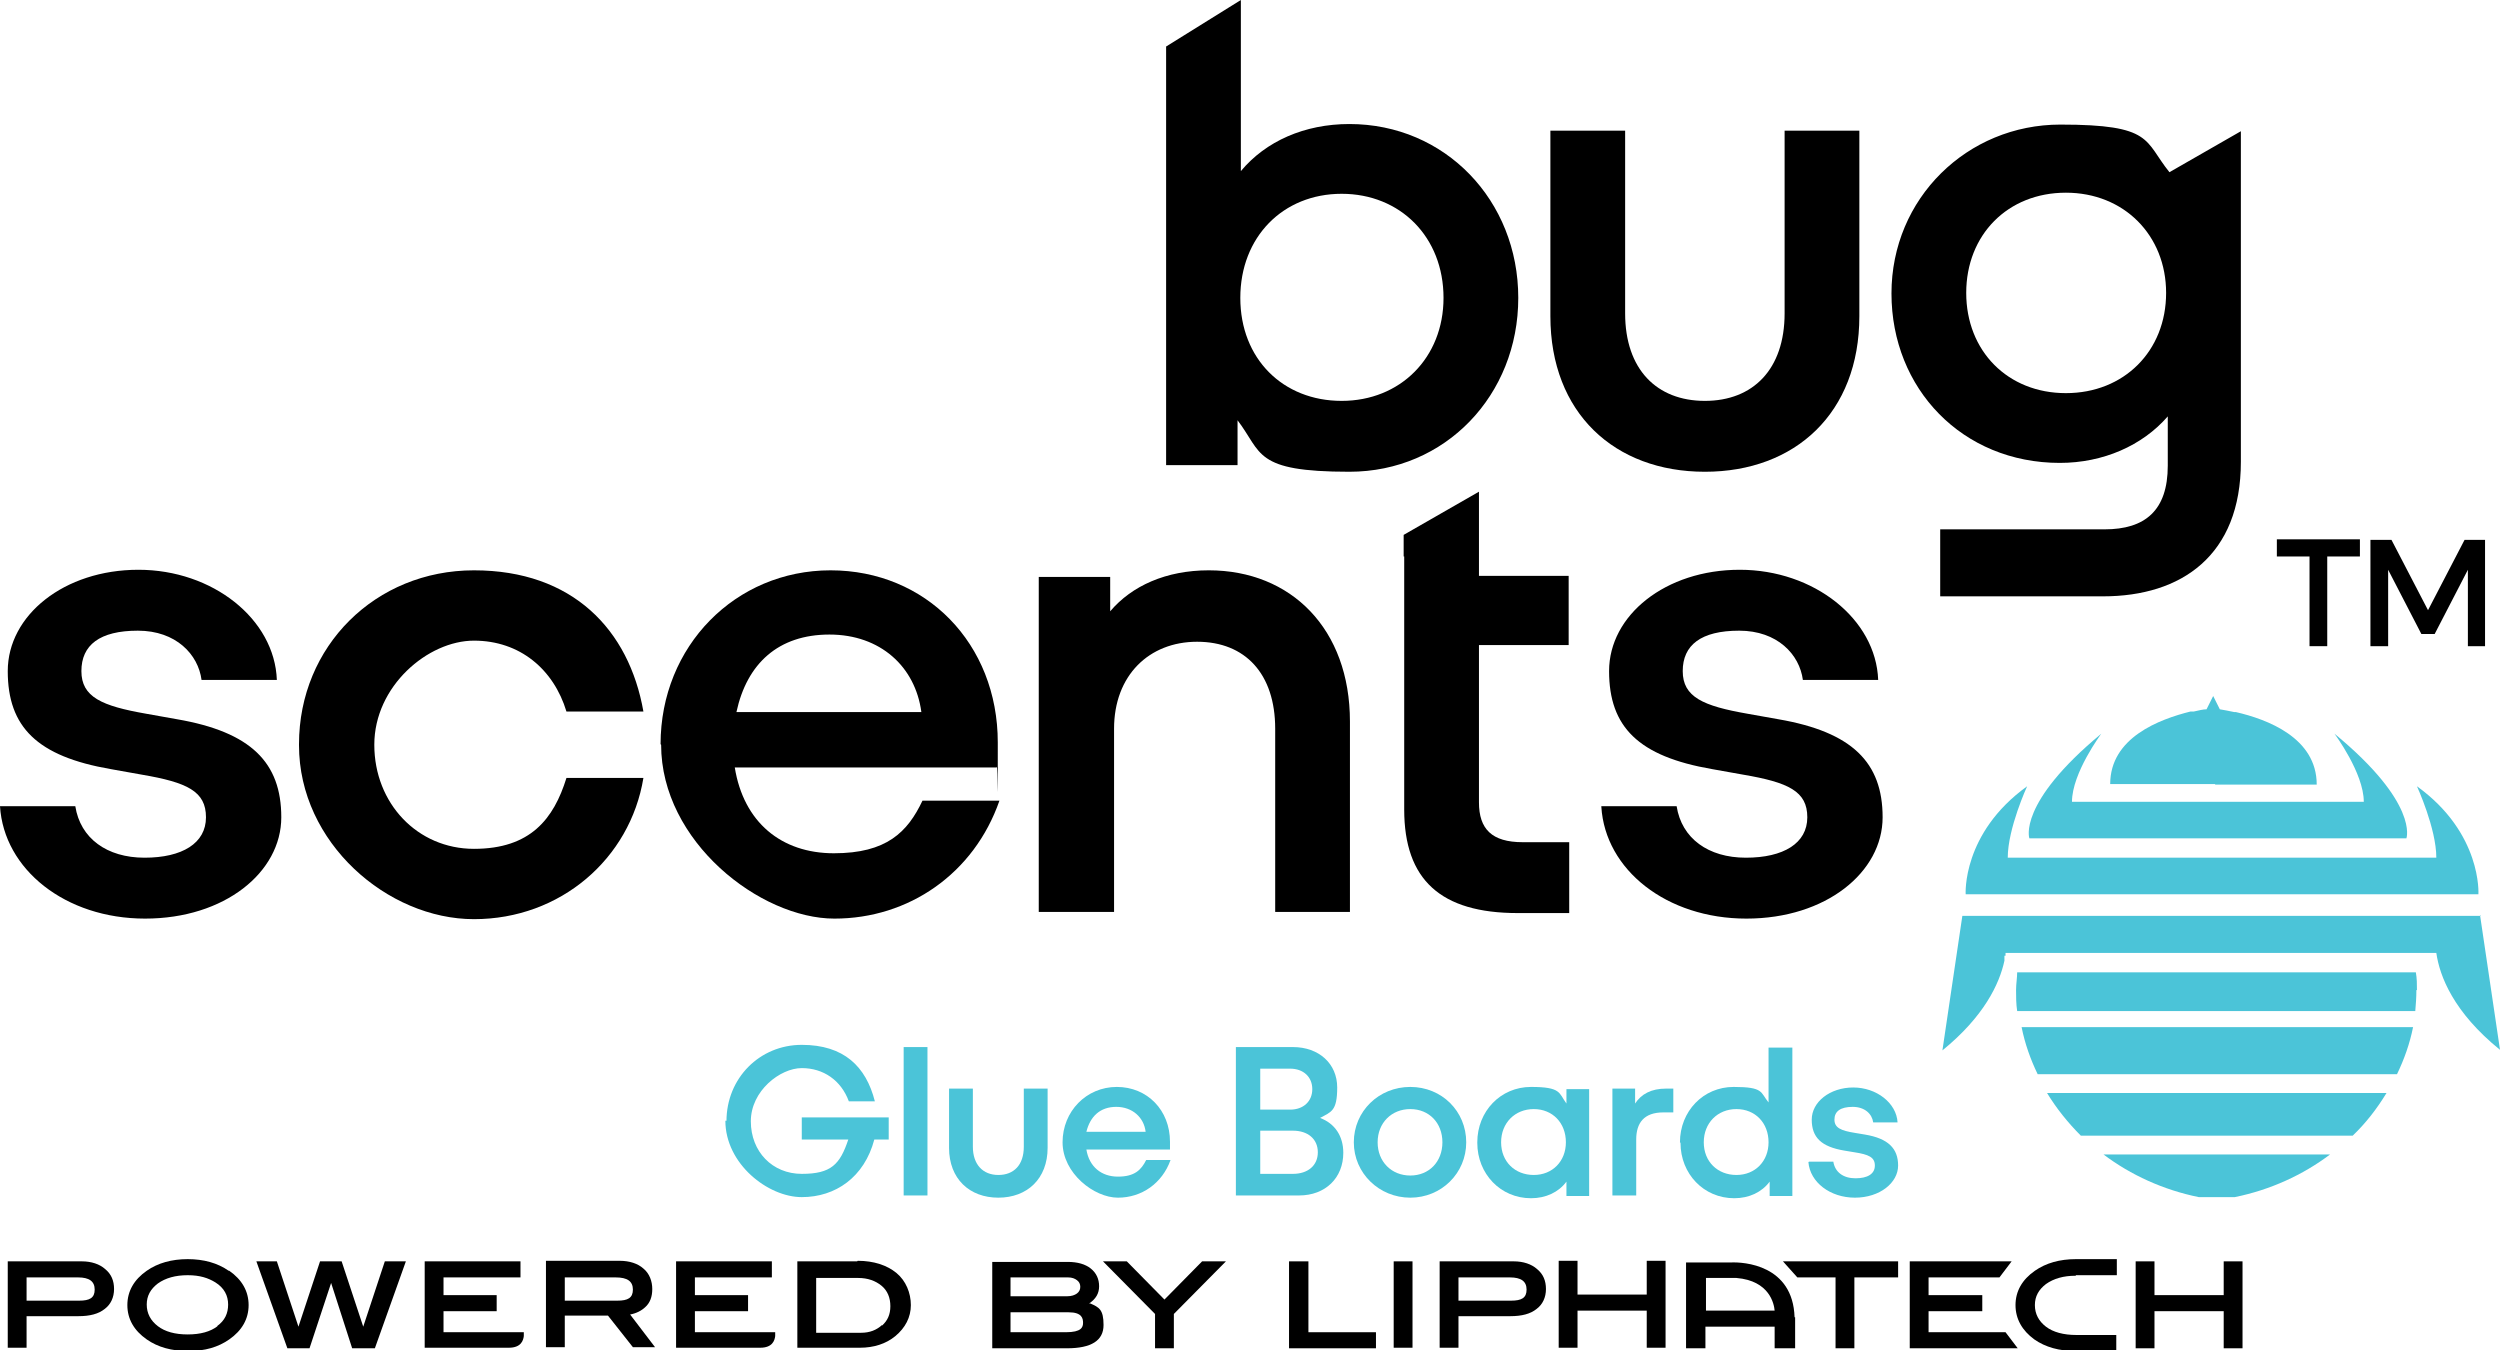
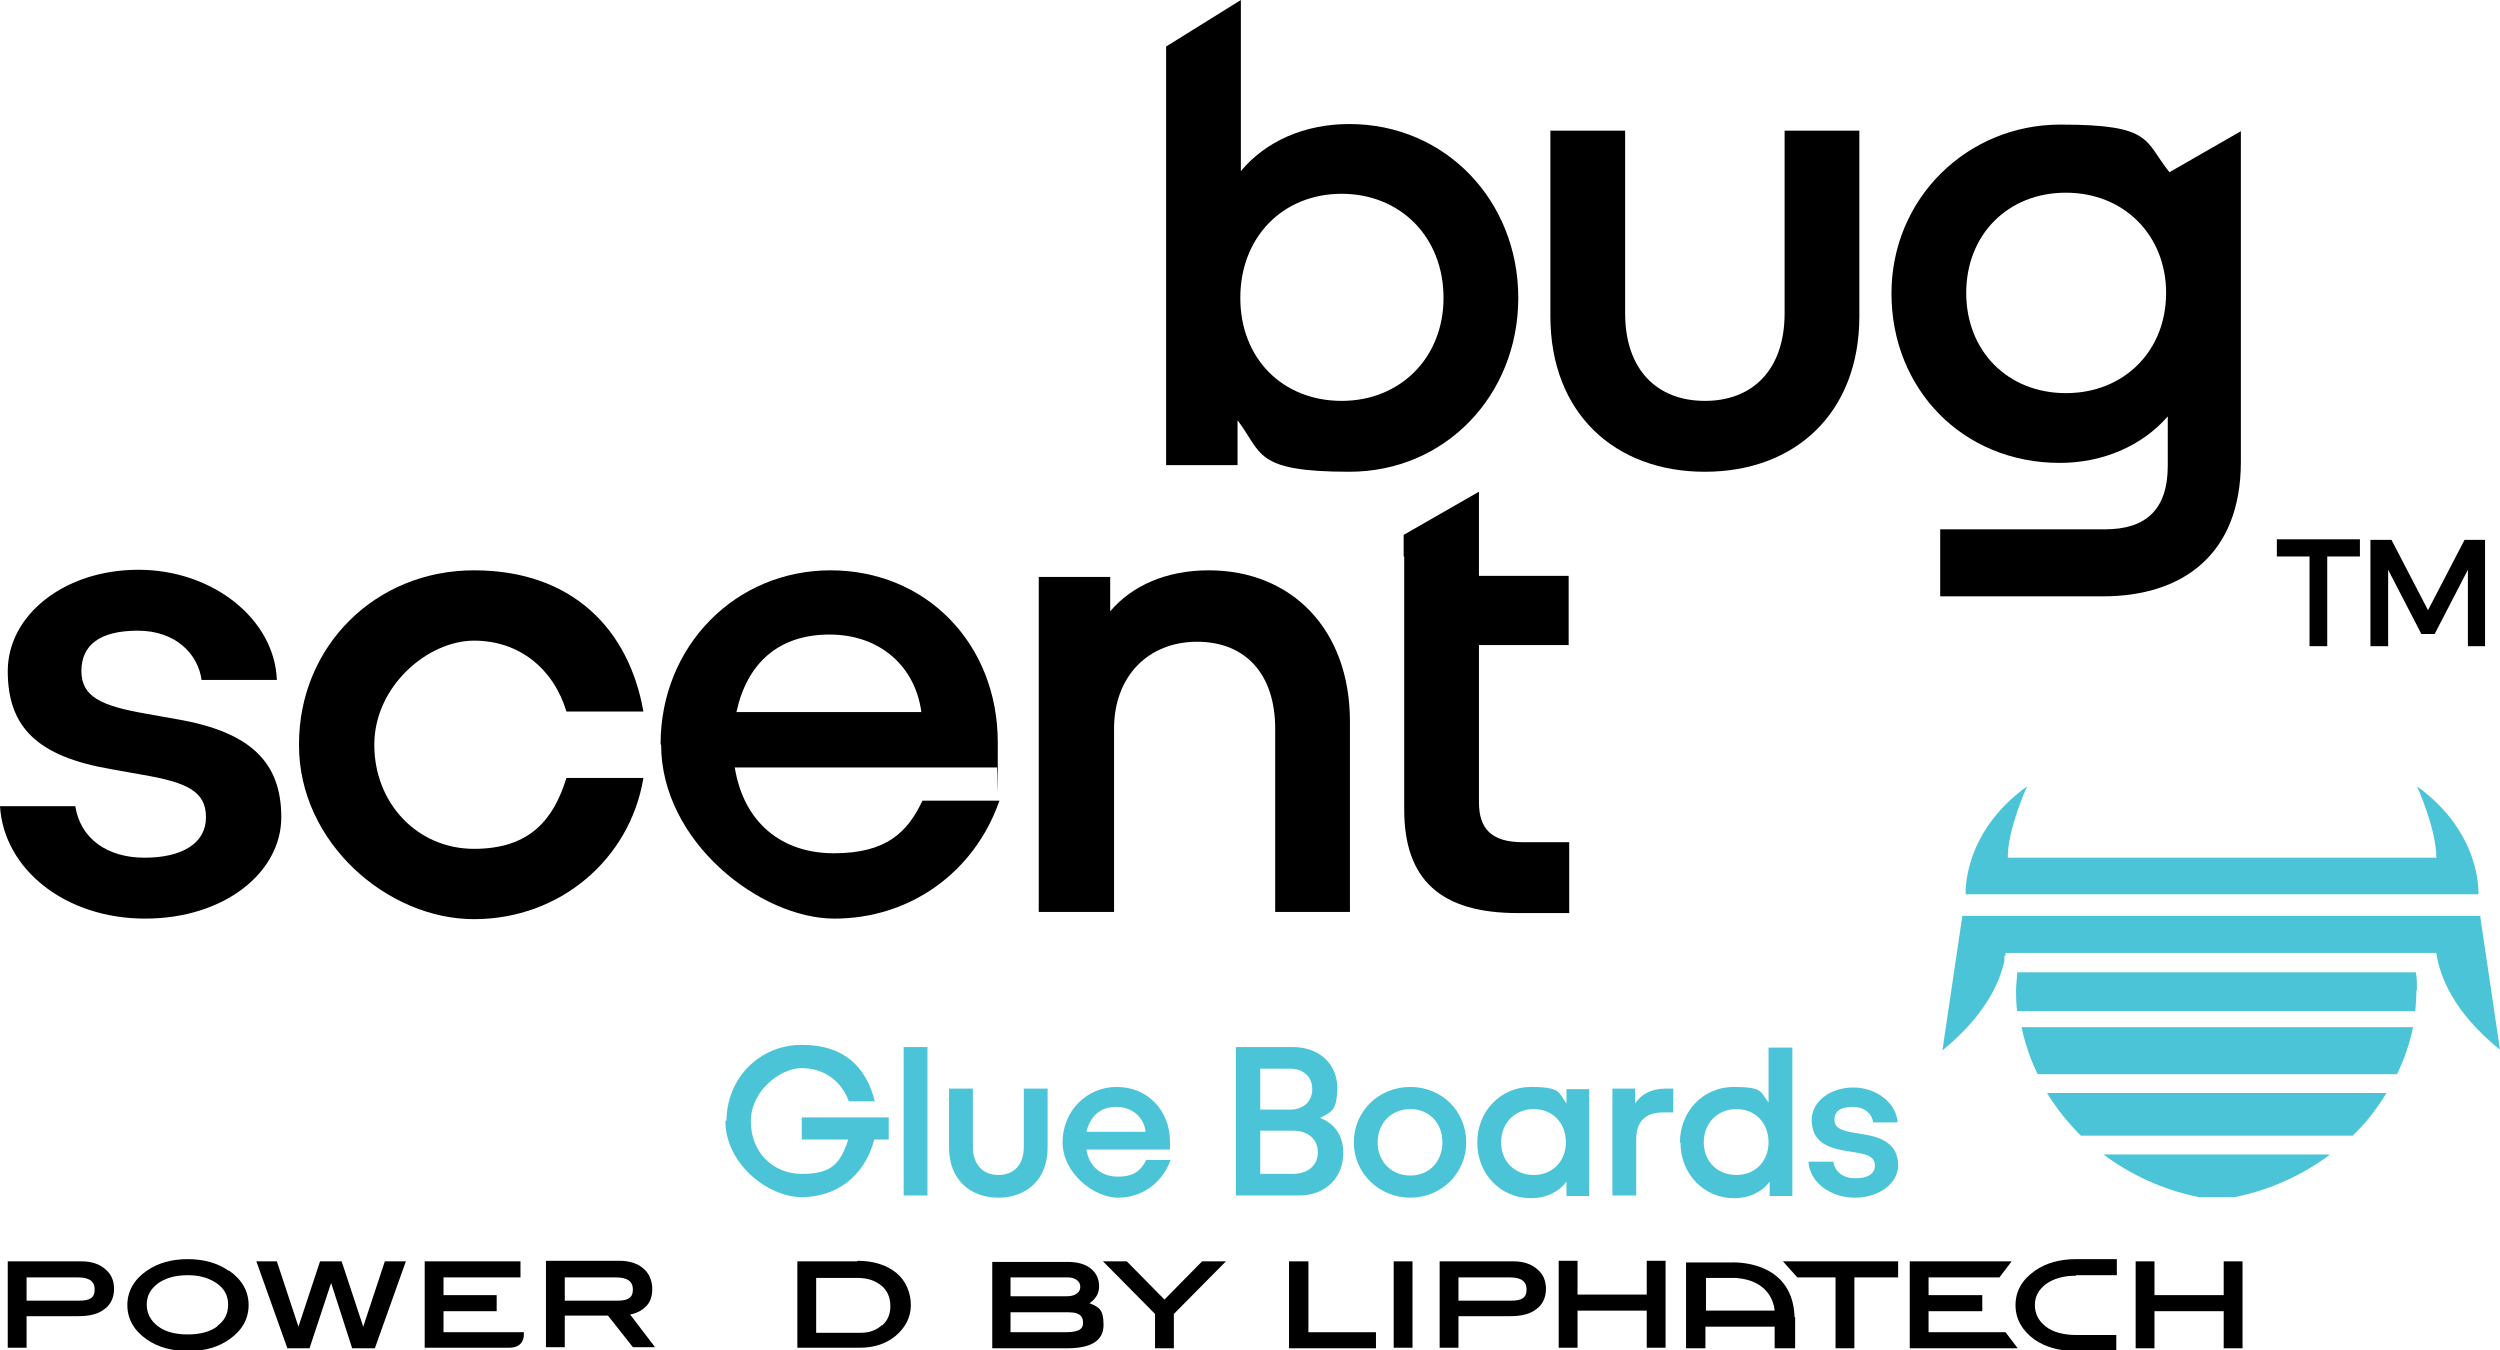
<svg xmlns="http://www.w3.org/2000/svg" id="Layer_1" version="1.1" viewBox="0 0 451.5 243.9">
  <defs>
    <style>
      .st0 {
        fill: #4bc4d8;
      }
    </style>
  </defs>
  <path d="M223.5,76v8h-12.9V8.4l13.5-8.4v30.9c4.5-5.4,11.5-8.5,19.6-8.5,17.3,0,30.5,13.8,30.5,31.4s-13.2,31.4-30.5,31.4-15.7-3.4-20.2-9.3h0ZM260.7,53.8c0-11-7.8-18.8-18.4-18.8s-18.3,7.8-18.3,18.8,7.7,18.6,18.3,18.6,18.4-7.8,18.4-18.6Z" />
  <path d="M280,57.1V23.6h13.5v33c0,10.1,5.7,15.8,14.4,15.8s14.4-5.7,14.4-15.8V23.6h13.5v33.5c0,17.5-11.6,28.1-27.9,28.1s-27.9-10.6-27.9-28.1Z" />
  <path d="M0,145.6h13.6c.9,5.8,5.7,9.3,12.5,9.3s11.1-2.6,11.1-7.3-3.4-6.3-11.6-7.7l-5.6-1c-13.3-2.3-18.6-7.6-18.6-17.7s10.2-18.3,23.6-18.3,24.6,8.9,25,19.9h-13.6c-.6-4.6-4.6-8.9-11.5-8.9s-10.2,2.6-10.2,7.3,3.7,6.3,11.7,7.7l5.6,1c13.3,2.3,18.8,7.8,18.8,17.7s-10.2,18.3-24.6,18.3S.7,157,0,145.6Z" />
  <path d="M54,134.4c0-17.7,13.8-31.4,31.6-31.4s28,10.7,30.6,25.5h-13.9c-2.3-7.6-8.4-12.8-16.7-12.8s-18,8.2-18,18.8,7.8,18.8,18,18.8,14.4-5.4,16.7-12.8h13.9c-2.4,14.6-15,25.5-30.6,25.5s-31.6-13.8-31.6-31.4v-.2Z" />
  <path d="M119.3,134.4c0-17.7,13.5-31.4,30.7-31.4s30.2,13.2,30.2,31.1,0,3-.2,4.5h-47.3c1.6,9.9,8.4,15.5,17.9,15.5s13.3-3.8,16-9.5h13.9c-4.6,13.2-16.4,21.3-29.8,21.3s-31.3-13.9-31.3-31.4h0ZM133,128.6h33.4c-1.1-8.2-7.4-14-16.6-14s-14.9,5.2-16.8,14h0Z" />
  <path d="M187.6,164.6v-60.4h12.9v6.2c3.9-4.6,10.1-7.4,17.8-7.4,14.9,0,25.5,10.6,25.5,27.3v34.4h-13.5v-33.1c0-9.9-5.4-15.7-14.1-15.7s-15,6.1-15,15.7v33.1h-13.6Z" />
-   <path d="M289.2,145.6h13.6c.9,5.8,5.7,9.3,12.5,9.3s11.1-2.6,11.1-7.3-3.4-6.3-11.6-7.7l-5.6-1c-13.3-2.3-18.6-7.6-18.6-17.7s10.2-18.3,23.6-18.3,24.6,8.9,25,19.9h-13.6c-.6-4.6-4.6-8.9-11.5-8.9s-10.2,2.6-10.2,7.3,3.7,6.3,11.7,7.7l5.6,1c13.3,2.3,18.8,7.8,18.8,17.7s-10.2,18.3-24.6,18.3-25.5-8.8-26.2-20.2h0Z" />
  <path d="M253.5,100.5v-3.9l13.6-7.8v15.2h16.2v12.5h-16.2v28.4c0,4.8,2.3,7.2,7.9,7.2h8.4v12.8h-9.3c-13.9,0-20.5-6-20.5-18.7v-45.7h-.1Z" />
  <g>
    <path d="M417.1,116.7v-16.2h-5.9v-3.1h15v3.1h-5.9v16.2h-3.2Z" />
    <path d="M428.1,116.7v-19.2h3.8l6.6,12.7,6.6-12.7h3.7v19.2h-3.1v-13.8l-6,11.6h-2.4l-6-11.6v13.8h-3.2Z" />
  </g>
  <path d="M350.4,107.7v-12.1h29.7c7.3,0,11.4-3.4,11.4-11.5v-8.9c-4.6,5.3-11.7,8.4-19.5,8.4-17.6,0-30.4-13.4-30.4-30.6s13.7-30.5,30.5-30.5,15.1,2.9,19.7,8.6h0l12.9-7.4v59.7c0,16.9-10.7,24.3-24.9,24.3h-29.4ZM391.2,52.9c0-10.4-7.6-18.1-18.1-18.1s-18,7.6-18,18.1,7.5,18.1,18,18.1,18.1-7.6,18.1-18.1Z" />
  <g>
    <path class="st0" d="M447.6,161.5s.7-11-11.1-19.5c0,0,3.5,7.6,3.5,12.9h-77.4c0-5.3,3.5-12.9,3.5-12.9-11.8,8.5-11.1,19.5-11.1,19.5h92.8-.2Z" />
-     <path class="st0" d="M434.6,151.4s2.3-6.3-13-18.9c0,0,5.3,7.1,5.3,12.3h-52.7c0-5.2,5.3-12.3,5.3-12.3-15.2,12.6-13,18.9-13,18.9h68.1Z" />
    <path class="st0" d="M436.5,178.8c0-1.1,0-2.1-.2-3.2h-72c0,1-.2,2.1-.2,3.2s0,2.5.2,3.8h71.9c.1-1.2.2-2.5.2-3.8h.1Z" />
-     <path class="st0" d="M400,141.7h18.4c0-8.5-9-11.8-14.6-13.1h-.3c-1-.2-1.9-.4-2.6-.5l-1.2-2.4-1.2,2.4c-.6,0-1.4.2-2.3.4h-.6c-5.6,1.4-14.5,4.7-14.5,13.1h19,0Z" />
    <path class="st0" d="M379.9,208.5c4.9,3.7,10.8,6.4,17.2,7.7h6.5c6.4-1.3,12.3-4,17.2-7.7h-40.9Z" />
    <path class="st0" d="M448,165.4h-.4.4-93.6.4-.4l-3.6,24.3c7.5-6.1,10.3-12,11.2-16.2v-.9h.2v-.5h77.8c.6,4.2,3.1,10.7,11.5,17.5l-3.6-24.3h.1Z" />
    <path class="st0" d="M399.2,194h33.7c1.3-2.7,2.3-5.5,2.9-8.5h-70.7c.6,3,1.6,5.8,2.9,8.5h31.3-.1Z" />
    <path class="st0" d="M399.2,205.1h25.7c2.4-2.3,4.4-4.9,6.1-7.7h-61.3c1.7,2.8,3.8,5.4,6.1,7.7h23.4Z" />
  </g>
  <g>
    <path class="st0" d="M131.2,202.5c0-7.8,6-13.8,13.6-13.8s11.6,3.9,13.2,10.2h-4.7c-1.4-3.8-4.6-6-8.5-6s-9.2,4.1-9.2,9.6,3.9,9.5,9.2,9.5,6.9-1.7,8.4-6.2h-8.4v-4h15.7v4h-2.6c-1.8,6.8-7,10.4-13.1,10.4s-13.8-6-13.8-13.8h.2Z" />
    <path class="st0" d="M163.2,215.9v-26.8h4.3v26.8h-4.3Z" />
    <path class="st0" d="M171.4,207.3v-10.7h4.3v10.5c0,3.2,1.8,5.1,4.6,5.1s4.6-1.8,4.6-5.1v-10.5h4.3v10.7c0,5.6-3.7,9-8.9,9s-8.9-3.4-8.9-9h0Z" />
    <path class="st0" d="M191.9,206.3c0-5.6,4.3-10,9.8-10s9.6,4.2,9.6,9.9,0,1,0,1.4h-15.1c.5,3.1,2.7,4.9,5.7,4.9s4.2-1.2,5.1-3h4.4c-1.5,4.2-5.2,6.8-9.5,6.8s-10-4.4-10-10h0ZM196.3,204.4h10.6c-.3-2.6-2.4-4.5-5.3-4.5s-4.7,1.7-5.4,4.5h0Z" />
    <path class="st0" d="M223.2,215.9v-26.8h10.3c4.7,0,8,3,8,7.3s-1.1,4.4-3.1,5.5c2.7,1,4.2,3.3,4.2,6.3,0,4.5-3.2,7.7-8,7.7h-11.4ZM227.6,200.4h5.4c2.4,0,4-1.5,4-3.7s-1.6-3.7-4-3.7h-5.4v7.4ZM227.6,212h5.9c2.7,0,4.5-1.5,4.5-3.9s-1.8-3.9-4.5-3.9h-5.9v7.8h0Z" />
    <path class="st0" d="M244.5,206.3c0-5.6,4.5-10,10.2-10s10.1,4.4,10.1,10-4.5,10-10.1,10-10.2-4.4-10.2-10h0ZM260.5,206.3c0-3.5-2.4-6-5.8-6s-5.9,2.5-5.9,6,2.5,6,5.9,6,5.8-2.5,5.8-6Z" />
    <path class="st0" d="M266.8,206.3c0-5.6,4.2-10,9.7-10s5,1.1,6.4,3v-2.6h4.1v19.3h-4.1v-2.6c-1.4,1.9-3.7,3-6.4,3-5.5,0-9.7-4.4-9.7-10h0ZM282.8,206.3c0-3.5-2.4-6-5.8-6s-5.9,2.5-5.9,6,2.5,5.9,5.9,5.9,5.8-2.5,5.8-5.9Z" />
    <path class="st0" d="M291.2,215.9v-19.3h4.1v2.7c1.1-1.7,2.9-2.7,5.6-2.7h1.3v4.3h-1.8c-3.5,0-4.9,1.9-4.9,4.9v10.1h-4.3Z" />
    <path class="st0" d="M303.4,206.3c0-5.6,4.2-10,9.7-10s4.8,1,6.3,2.8v-9.9h4.3v26.8h-4.1v-2.6c-1.4,1.9-3.7,3-6.4,3-5.5,0-9.7-4.4-9.7-10h0ZM319.4,206.3c0-3.5-2.4-6-5.8-6s-5.9,2.5-5.9,6,2.5,5.9,5.9,5.9,5.8-2.5,5.8-5.9Z" />
    <path class="st0" d="M326.7,209.8h4.4c.3,1.9,1.8,3,4,3s3.5-.8,3.5-2.3-1.1-2-3.7-2.4l-1.8-.3c-4.2-.7-5.9-2.4-5.9-5.6s3.3-5.8,7.5-5.8,7.8,2.8,8,6.3h-4.4c-.2-1.5-1.5-2.8-3.7-2.8s-3.3.8-3.3,2.3,1.2,2,3.7,2.4l1.8.3c4.2.7,6,2.5,6,5.6s-3.3,5.8-7.8,5.8-8.1-2.8-8.4-6.4h0Z" />
  </g>
  <g>
    <path d="M14.8,227.8H1.4v15.6h3.4v-5.7h9.4c2,0,3.6-.4,4.7-1.3,1.1-.8,1.7-2.1,1.7-3.6s-.5-2.7-1.6-3.6c-1-.9-2.5-1.4-4.2-1.4ZM14.3,234.9H4.8v-4.2h9.3c2,0,3,.7,3,2.2s-.9,2-2.8,2Z" />
    <path d="M41.3,229.5c-2-1.4-4.5-2.1-7.4-2.1s-5.4.7-7.4,2.1c-2.3,1.6-3.5,3.7-3.5,6.2s1.2,4.6,3.5,6.2c2,1.4,4.5,2.1,7.5,2.1s5.4-.7,7.4-2.1c2.3-1.6,3.5-3.7,3.5-6.2s-1.2-4.6-3.5-6.2h-.1ZM39.3,239.5c-1.3,1-3.1,1.5-5.4,1.5s-4.1-.5-5.4-1.5-2-2.3-2-3.9.7-2.8,2-3.8c1.4-1,3.2-1.5,5.4-1.5s3.7.5,5,1.3c1.6,1,2.3,2.4,2.3,4s-.6,2.9-2,3.9h.1Z" />
    <polygon points="65.6 239.6 61.7 227.8 57.8 227.8 53.9 239.6 50 227.8 46.3 227.8 51.9 243.5 55.9 243.5 59.8 231.7 63.6 243.5 67.7 243.5 73.3 227.8 69.5 227.8 65.6 239.6" />
    <path d="M116.5,236.1c.9-.8,1.3-1.9,1.3-3.3s-.5-2.8-1.6-3.7c-1-.9-2.5-1.4-4.3-1.4h-13.3v15.6h3.4v-5.7h7.8l4.5,5.7h4l-4.5-5.9c1.1-.2,2.1-.7,2.8-1.4h-.1ZM111.5,234.9h-9.5v-4.2h9.2c2.1,0,3.1.7,3.1,2.2s-.9,2-2.8,2Z" />
    <path d="M154.8,227.8h-10.8v15.6h11.3c2.5,0,4.7-.7,6.4-2.1,1.8-1.5,2.8-3.4,2.8-5.6s-.9-4.4-2.6-5.8c-1.7-1.4-4.1-2.2-7-2.2h0ZM159.3,239.3c-1,.9-2.2,1.4-3.8,1.4h-8.1v-9.9h7.6c1.7,0,3.1.5,4.2,1.4,1.1.9,1.6,2.2,1.6,3.7s-.5,2.6-1.5,3.5h0Z" />
    <path d="M196.7,235.4c1.2-.8,1.8-1.8,1.8-3.1s-.5-2.4-1.5-3.2-2.4-1.2-4.2-1.2h-13.6v15.6h13.5c4.4,0,6.6-1.4,6.6-4.2s-.8-3.2-2.4-3.9h-.2ZM182.5,230.7h10.4c.7,0,1.2.2,1.6.5.4.3.6.7.6,1.2s-.2.9-.6,1.2c-.4.3-1,.5-1.7.5h-10.3v-3.4ZM192.6,240.6h-10.1v-3.6h10.5c2.4,0,2.6,1.1,2.6,1.9s-.3,1.7-3.1,1.7h.1Z" />
    <polygon points="210.3 234.7 203.5 227.8 199.2 227.8 208.6 237.3 208.6 243.5 212 243.5 212 237.3 221.4 227.8 217.1 227.8 210.3 234.7" />
    <polygon points="236.3 227.8 232.8 227.8 232.8 243.5 248.5 243.5 248.5 240.6 236.3 240.6 236.3 227.8" />
    <rect x="251.7" y="227.8" width="3.4" height="15.6" />
    <path d="M273.4,227.8h-13.4v15.6h3.4v-5.7h9.4c2,0,3.6-.4,4.7-1.3,1.1-.8,1.7-2.1,1.7-3.6s-.5-2.7-1.6-3.6c-1-.9-2.5-1.4-4.2-1.4ZM272.9,234.9h-9.5v-4.2h9.3c2,0,3,.7,3,2.2s-.9,2-2.8,2Z" />
    <polygon points="297.4 233.8 284.9 233.8 284.9 227.7 281.5 227.7 281.5 243.4 284.9 243.4 284.9 236.7 297.4 236.7 297.4 243.4 300.8 243.4 300.8 227.7 297.4 227.7 297.4 233.8" />
    <polygon points="324.6 230.7 331.5 230.7 331.5 243.5 334.9 243.5 334.9 230.7 342.8 230.7 342.8 227.8 322 227.8 324.6 230.7" />
    <polygon points="348.3 236.8 358 236.8 358 233.9 348.3 233.9 348.3 230.7 361.1 230.7 363.3 227.8 344.9 227.8 344.9 243.5 364.4 243.5 362.2 240.6 348.3 240.6 348.3 236.8" />
    <polygon points="401.6 227.8 401.6 233.9 389.1 233.9 389.1 227.8 385.7 227.8 385.7 243.5 389.1 243.5 389.1 236.8 401.6 236.8 401.6 243.5 405 243.5 405 227.8 401.6 227.8" />
-     <path d="M91.9,243.4c2.2,0,2.6-1.3,2.7-2.1v-.7h-14.5v-3.8h9.6v-2.9h-9.6v-3.2h13.9v-2.9h-17.3v15.6h15.2Z" />
-     <path d="M137.3,243.4c2.2,0,2.6-1.3,2.7-2.1v-.7h-14.5v-3.8h9.6v-2.9h-9.6v-3.2h13.9v-2.9h-17.3v15.6h15.2Z" />
+     <path d="M91.9,243.4c2.2,0,2.6-1.3,2.7-2.1v-.7h-14.5v-3.8h9.6v-2.9h-9.6v-3.2h13.9v-2.9h-17.3v15.6h15.2" />
    <path d="M324.1,237.9c-.3-9.5-9.2-10-11.5-9.9h-8.1v15.5h3.5v-3.9h12.5v3.9h3.7v-5.6h-.1ZM308,230.8h5.6c6,.5,6.8,4.7,6.9,5.9h-12.4v-5.9h-.1Z" />
    <path d="M374.9,230.3h7.4v-2.9h-7.4c-2.9,0-5.4.7-7.4,2.1-2.3,1.6-3.5,3.7-3.5,6.2s1.2,4.6,3.4,6.2c2,1.4,4.5,2.1,7.5,2.1s.2,0,.3,0h7v-2.9h-7.2c-2.3,0-4.2-.5-5.5-1.5s-2-2.3-2-3.9.7-2.8,2-3.8c1.4-1,3.2-1.5,5.3-1.5h.1Z" />
  </g>
</svg>